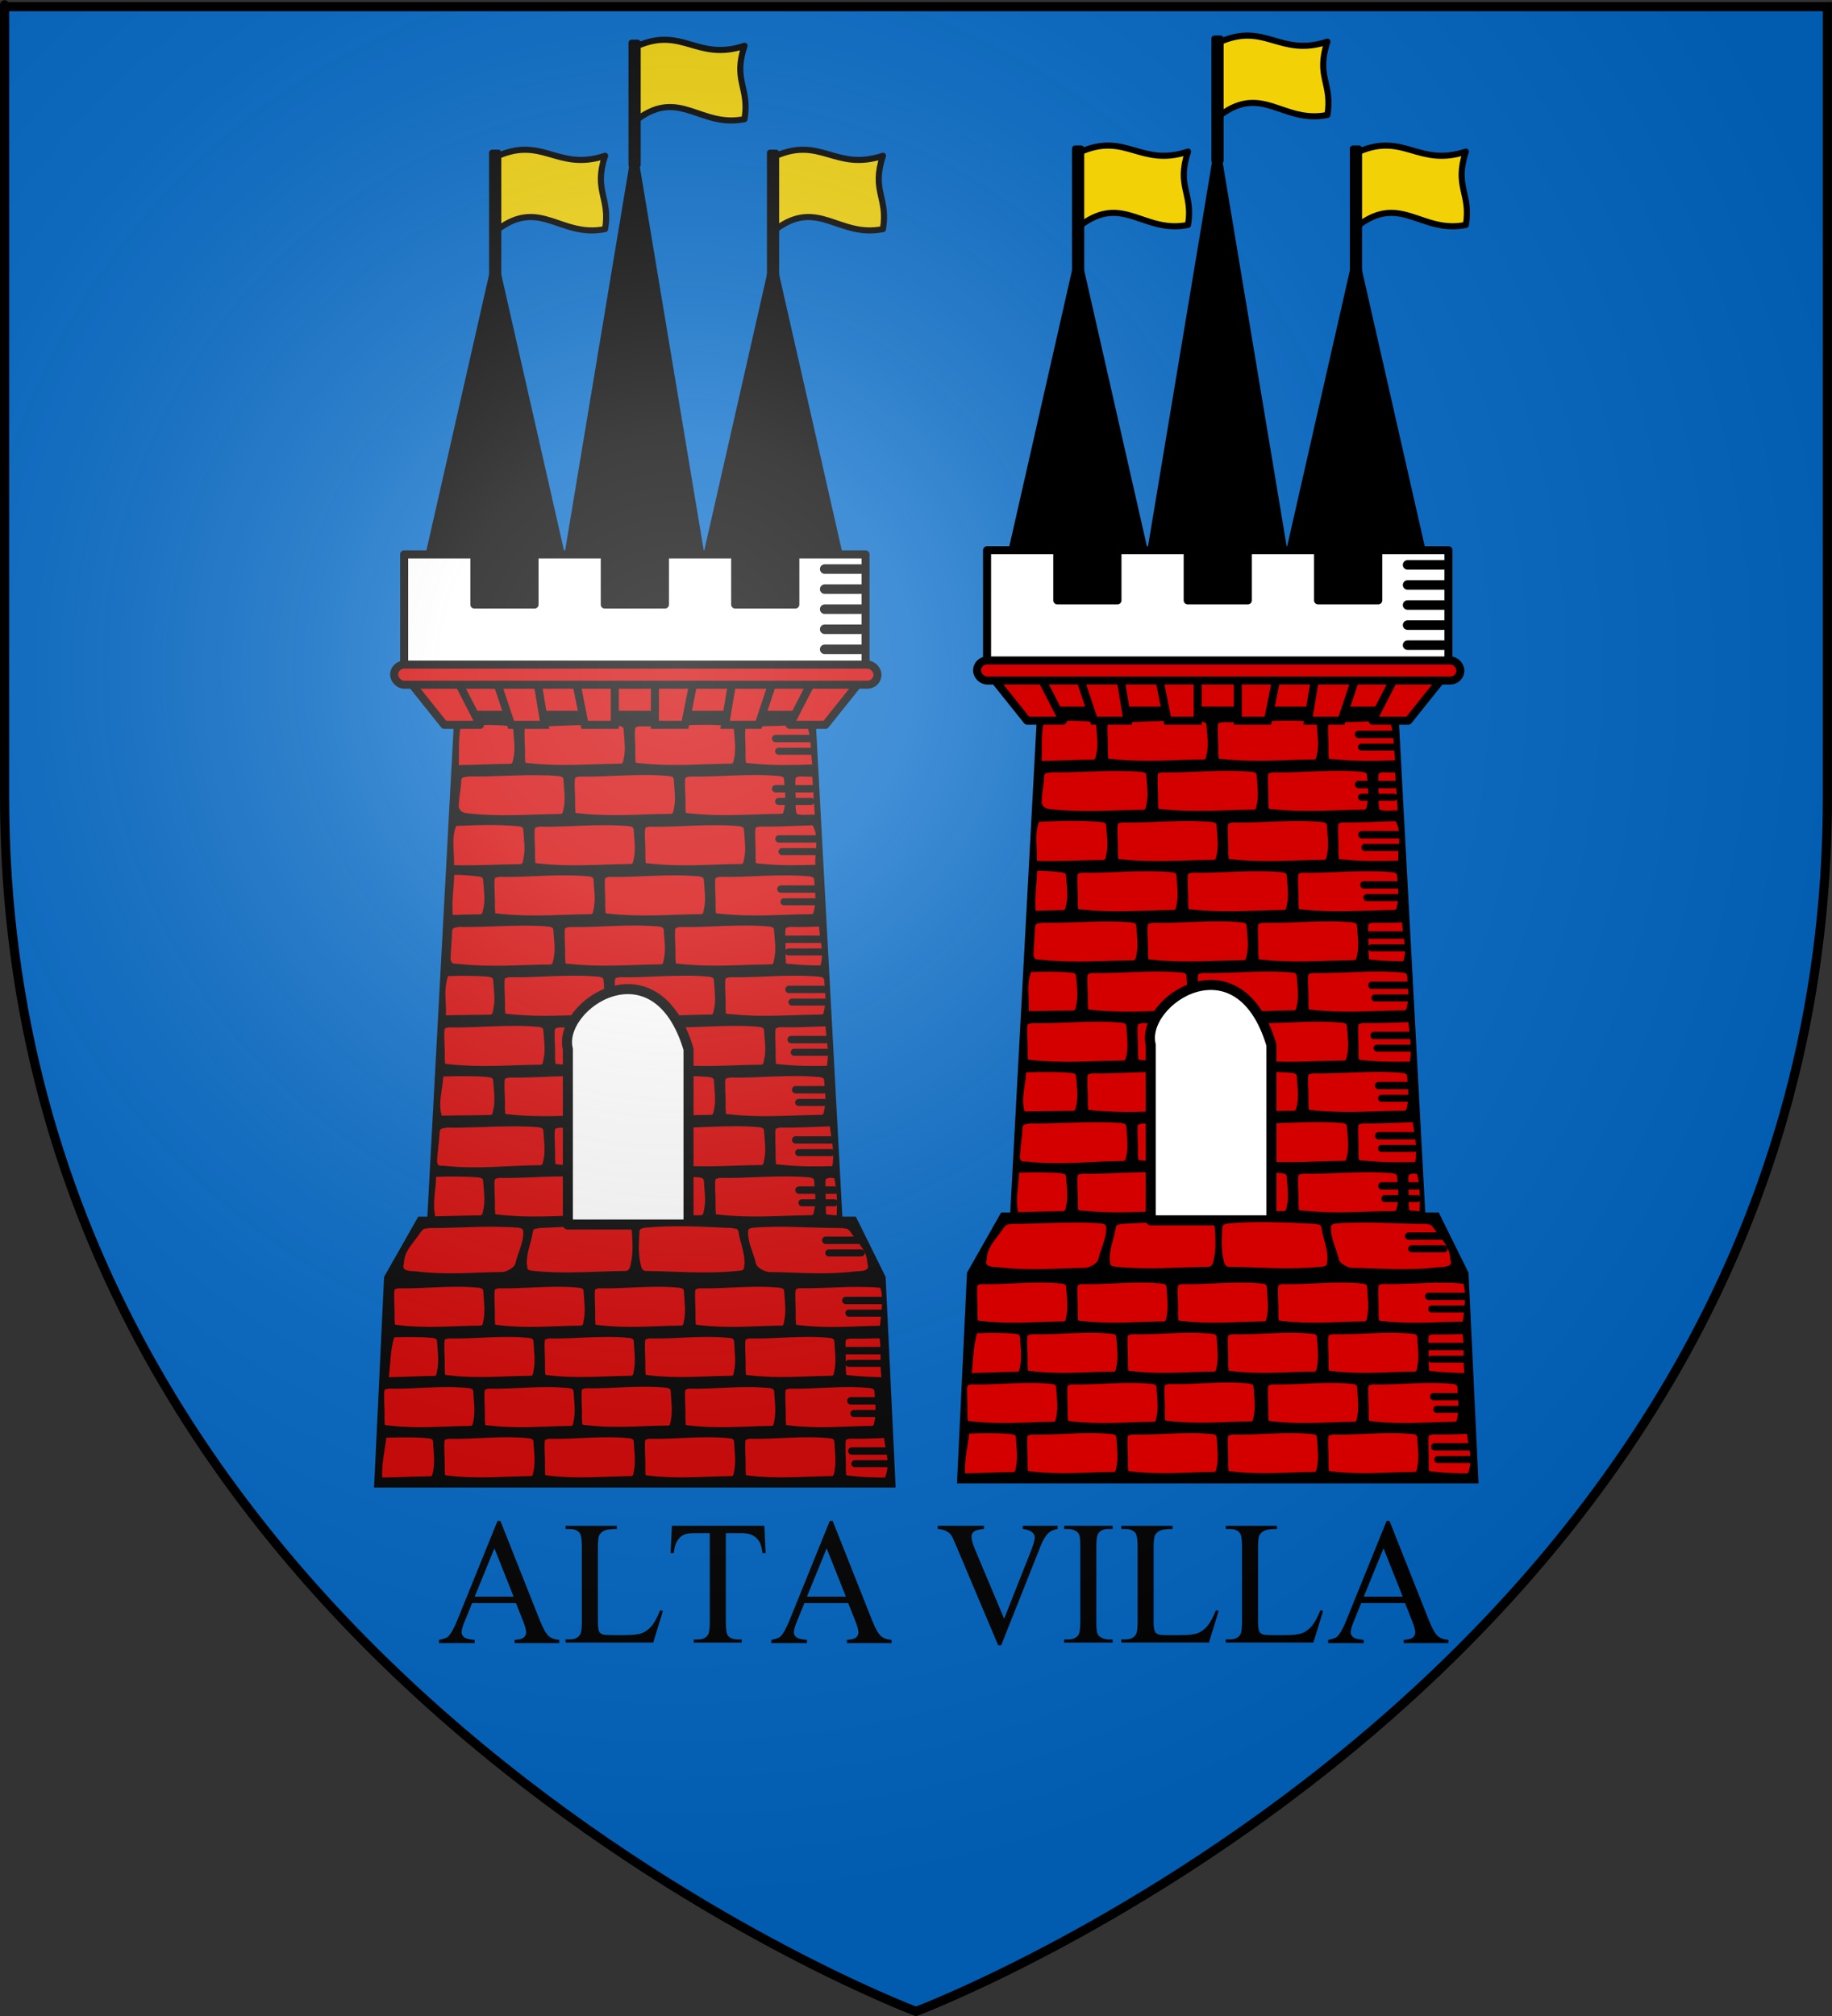
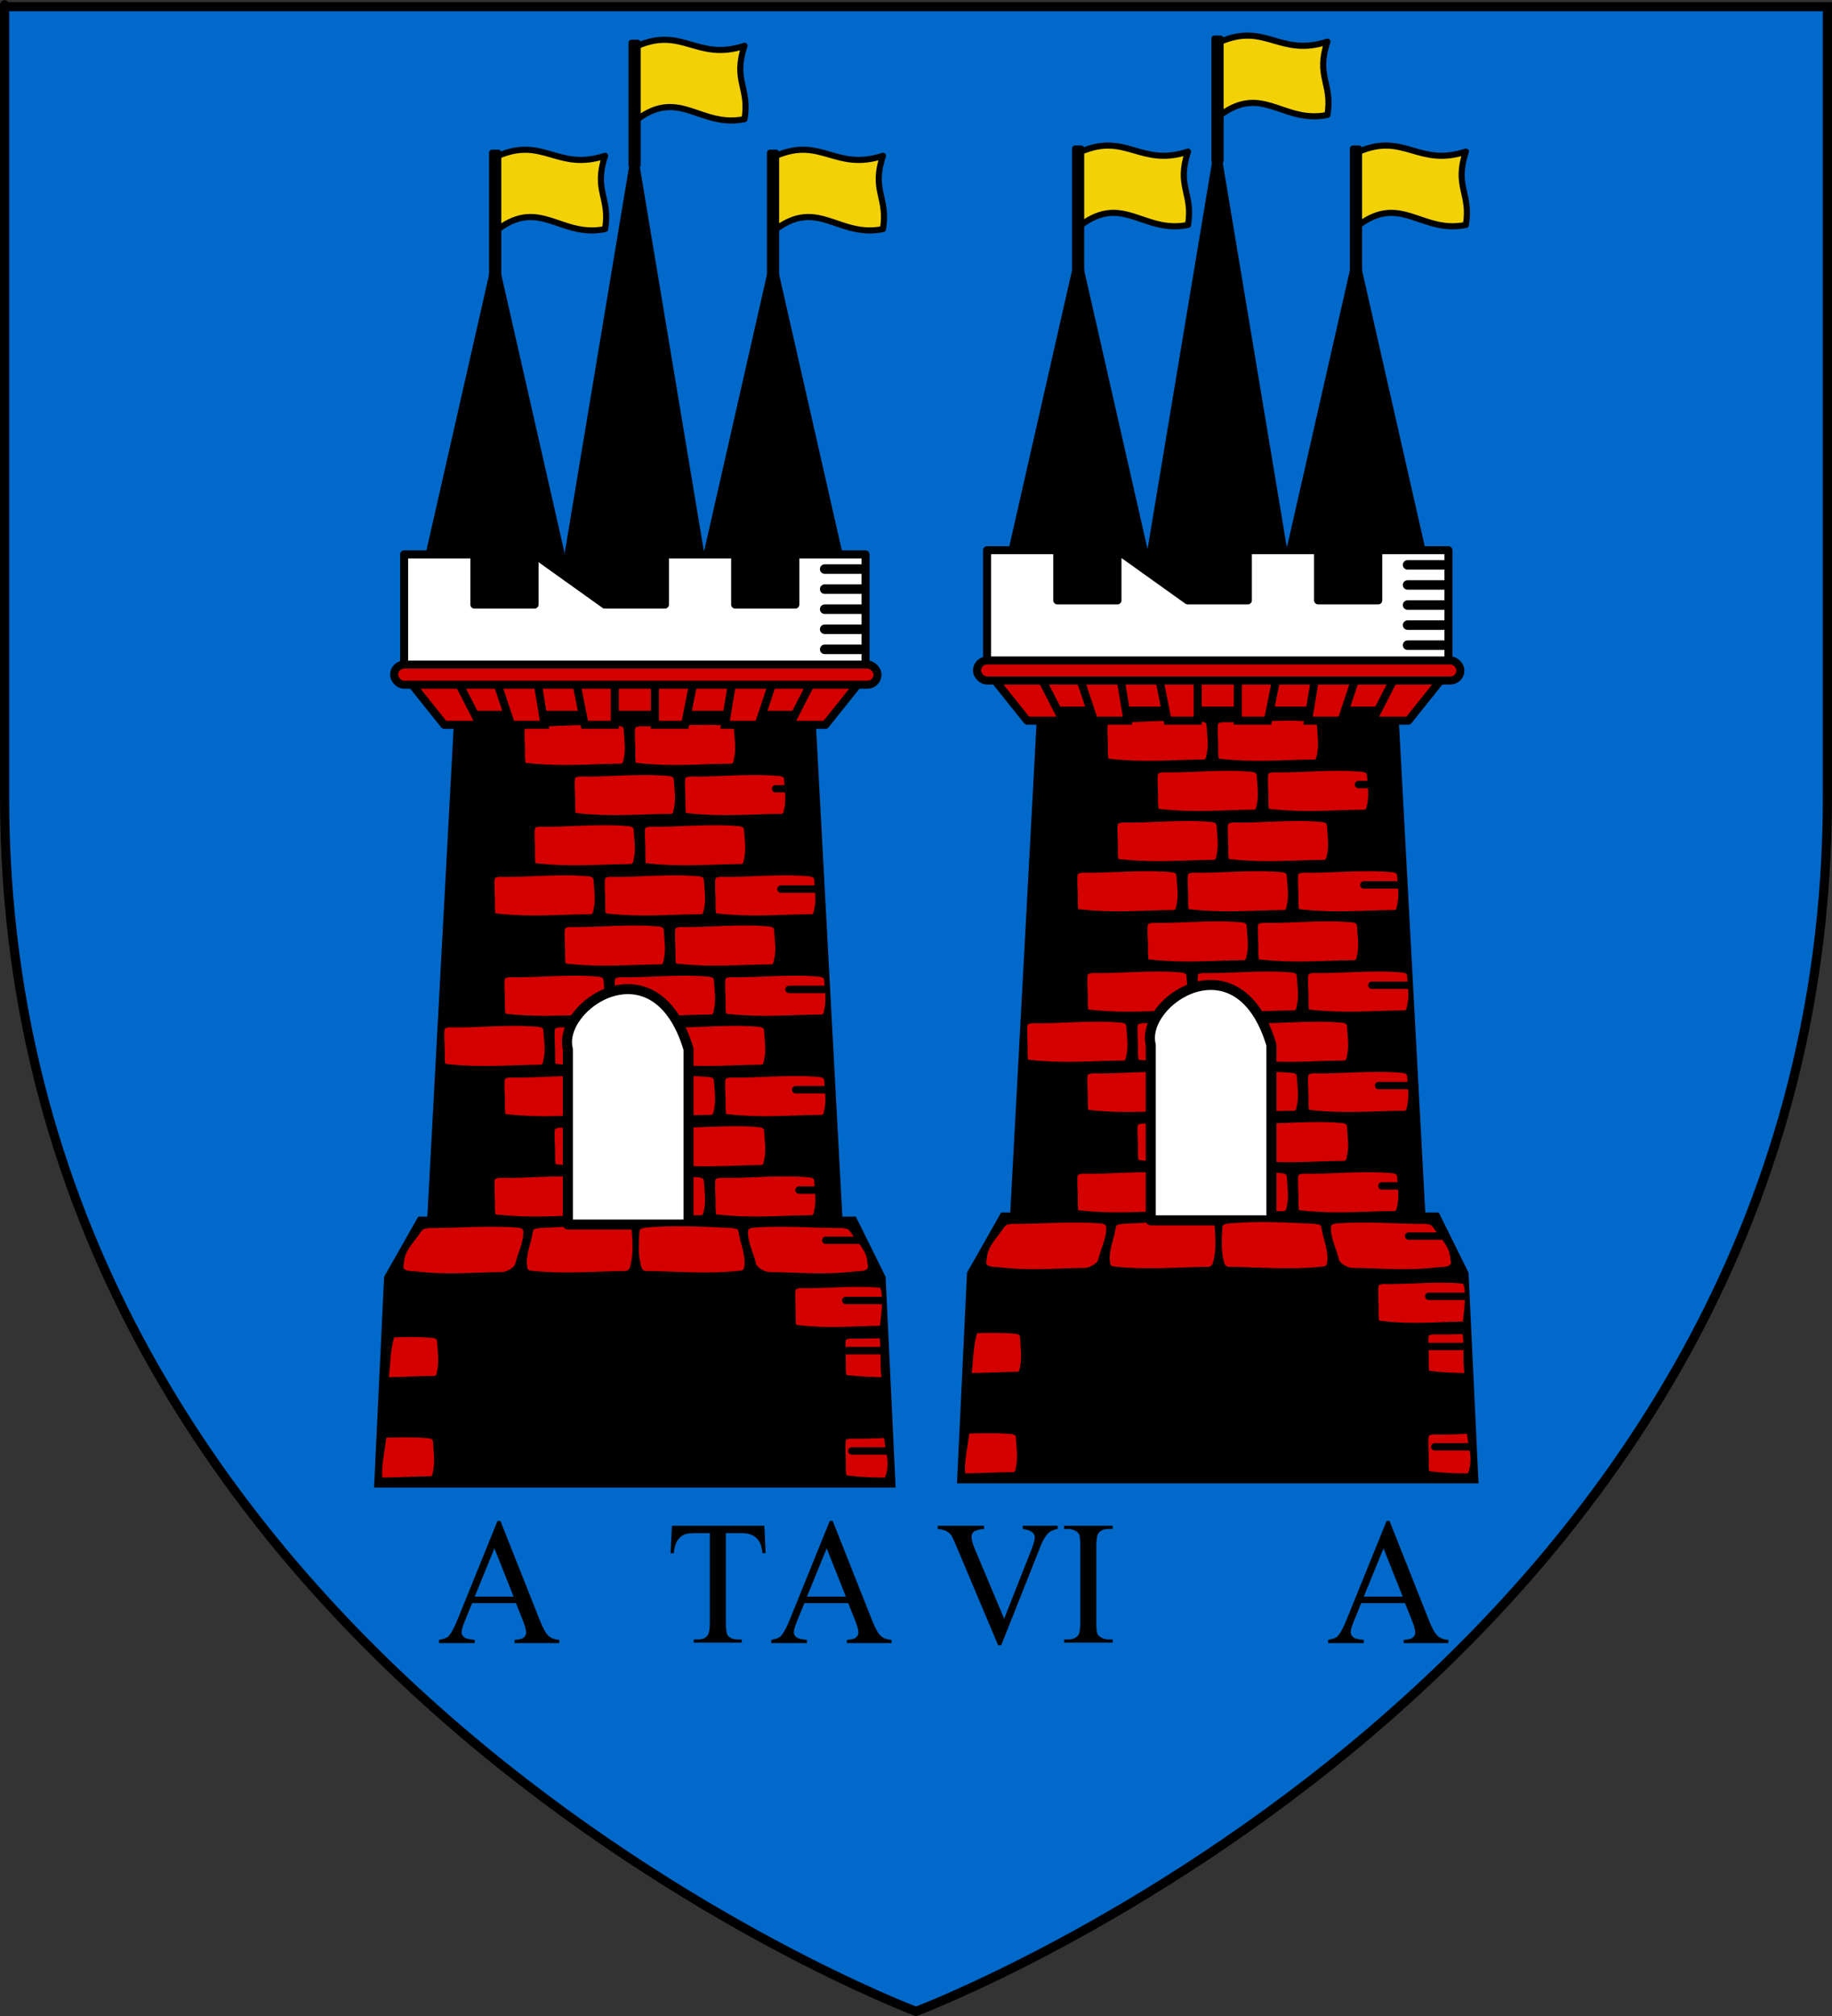
<svg xmlns="http://www.w3.org/2000/svg" xmlns:ns1="http://sodipodi.sourceforge.net/DTD/sodipodi-0.dtd" xmlns:ns2="http://www.inkscape.org/namespaces/inkscape" xmlns:xlink="http://www.w3.org/1999/xlink" version="1.0" width="600" height="660" id="svg2" ns1:version="0.32" ns2:version="0.46" ns1:docname="Aoste1.svg" ns2:output_extension="org.inkscape.output.svg.inkscape">
  <rect width="100%" height="100%" fill="#333333" stroke="none" />
  <ns1:namedview ns2:window-height="1151" ns2:window-width="1920" ns2:pageshadow="2" ns2:pageopacity="0.0" guidetolerance="10.0" gridtolerance="10.0" objecttolerance="10.0" borderopacity="1.0" bordercolor="#666666" pagecolor="#ffffff" id="base" showgrid="false" ns2:zoom="0.73333333" ns2:cx="133.63636" ns2:cy="330" ns2:window-x="1596" ns2:window-y="-4" ns2:current-layer="svg2" />
  <defs id="defs6">
    <linearGradient id="linearGradient2893">
      <stop style="stop-color:#ffffff;stop-opacity:0.314" offset="0" id="stop2895" />
      <stop style="stop-color:#ffffff;stop-opacity:0.251" offset="0.19" id="stop2897" />
      <stop style="stop-color:#6b6b6b;stop-opacity:0.125" offset="0.6" id="stop2901" />
      <stop style="stop-color:#000000;stop-opacity:0.125" offset="1" id="stop2899" />
    </linearGradient>
    <radialGradient cx="221.445" cy="226.331" r="300" fx="221.445" fy="226.331" id="radialGradient3163" xlink:href="#linearGradient2893" gradientUnits="userSpaceOnUse" gradientTransform="matrix(1.353,0,0,1.349,-77.629,-85.747)" />
  </defs>
  <g style="display:inline" id="layer3">
    <path d="M 300,658.5 C 300,658.5 598.5,546.18 598.5,260.728 C 598.5,-24.723 598.5,2.176 598.5,2.176 L 1.5,2.176 L 1.5,260.728 C 1.5,546.18 300,658.5 300,658.5 z " style="fill:#0169c9;fill-opacity:1;fill-rule:evenodd;stroke:none;stroke-width:1px;stroke-linecap:butt;stroke-linejoin:miter;stroke-opacity:1" id="path2855" />
  </g>
  <g id="g2856" transform="translate(923.182,102.273)">
    <path id="path2475" style="fill:#000000;fill-opacity:1;fill-rule:evenodd;stroke:#000000;stroke-width:2;stroke-linecap:butt;stroke-linejoin:miter;stroke-miterlimit:4;stroke-dasharray:none;stroke-opacity:1" d="M -762,-12.273 L -787,97.727 L -786,97.727 L -785,97.727 L -737,97.727 L -736,97.727 L -735,97.727 L -760,-12.273 L -761,-12.273 L -762,-12.273 z" />
    <path id="path3446" style="fill:#000000;fill-opacity:1;fill-rule:evenodd;stroke:none;stroke-width:1px;stroke-linecap:butt;stroke-linejoin:miter;stroke-opacity:1" d="M -716.4,-52.273 L -741.4,97.727 L -739.4,97.727 L -691.4,97.727 L -689.4,97.727 L -714.4,-52.273 L -716.4,-52.273 z" />
    <use xlink:href="#path2475" height="660" width="600" y="0" x="0" id="use3448" transform="translate(91,0)" />
    <g id="g3544" transform="translate(-901,-82.273)">
      <rect id="rect3536" style="opacity:1;fill:#000000;fill-opacity:1;fill-rule:evenodd;stroke:#000000;stroke-width:2;stroke-linecap:round;stroke-linejoin:round;stroke-miterlimit:4;stroke-dasharray:none;stroke-dashoffset:0;stroke-opacity:1" y="30" x="139" height="40" width="2" />
      <path id="rect3538" style="fill:#f2d207;fill-opacity:1;fill-rule:evenodd;stroke:#000000;stroke-width:2;stroke-linecap:round;stroke-linejoin:round;stroke-miterlimit:4;stroke-dasharray:none;stroke-dashoffset:0;stroke-opacity:1" d="M 141,31 C 155.763,24.64 160.415,36.129 176,31 C 172.141,42.572 177.736,44.553 176,55 C 161.531,57.94 154.823,44.794 141,55 L 141,31 z" />
    </g>
    <use xlink:href="#g3544" height="660" width="600" y="0" x="0" id="use3551" transform="translate(45.656,-36)" />
    <use xlink:href="#g3544" height="660" width="600" y="0" x="0" id="use3553" transform="translate(91,0)" />
    <g id="g2383" transform="matrix(3.285,0,0,3.285,-1914.286,-1482.385)">
      <path id="path3471" style="fill:#000000;fill-rule:evenodd;stroke:none;stroke-width:1px;stroke-linecap:butt;stroke-linejoin:miter;stroke-opacity:1" d="M 347,491.375 L 344.312,541.375 L 343.406,541.375 L 340,547.375 L 339,568.375 L 391,568.375 L 390,547.375 L 387.031,541.375 L 385.688,541.375 L 383,491.375 L 347,491.375 z" />
-       <path id="rect3155" style="opacity:1;fill:#ffffff;fill-opacity:1;fill-rule:evenodd;stroke:#000000;stroke-width:0.8;stroke-linecap:round;stroke-linejoin:round;stroke-miterlimit:4;stroke-dasharray:none;stroke-dashoffset:0;stroke-opacity:1" d="M 342,475.375 L 342,480.375 L 342,487.375 L 388,487.375 L 388,480.375 L 388,475.375 L 381,475.375 L 381,480.375 L 375,480.375 L 375,475.375 L 368,475.375 L 368,480.375 L 362,480.375 L 362,475.375 L 355,475.375 L 355,480.375 L 349,480.375 L 349,475.375 L 342,475.375 z" />
+       <path id="rect3155" style="opacity:1;fill:#ffffff;fill-opacity:1;fill-rule:evenodd;stroke:#000000;stroke-width:0.8;stroke-linecap:round;stroke-linejoin:round;stroke-miterlimit:4;stroke-dasharray:none;stroke-dashoffset:0;stroke-opacity:1" d="M 342,475.375 L 342,480.375 L 342,487.375 L 388,487.375 L 388,480.375 L 388,475.375 L 381,475.375 L 381,480.375 L 375,480.375 L 375,475.375 L 368,475.375 L 368,480.375 L 362,480.375 L 355,475.375 L 355,480.375 L 349,480.375 L 349,475.375 L 342,475.375 z" />
      <path id="path3157" style="fill:#d40000;fill-opacity:1;fill-rule:evenodd;stroke:#000000;stroke-width:0.8;stroke-linecap:round;stroke-linejoin:round;stroke-miterlimit:4;stroke-dasharray:none;stroke-opacity:1" d="M 342,487.375 L 347,491.362 L 383,491.362 L 388,487.375 L 342,487.375 z" />
      <path id="path3191" style="fill:#d40000;fill-rule:evenodd;stroke:none" d="M 351.451,537.513 C 354.354,537.582 357.348,537.182 360.421,537.465 C 360.707,537.521 360.874,537.57 360.878,537.82 C 360.939,538.803 361.119,539.803 360.877,540.786 C 360.799,541.216 360.779,541.254 360.387,541.235 C 357.396,541.264 354.684,541.538 351.417,541.18 C 350.879,541.15 351.149,541.101 351.045,540.66 C 351.078,539.519 350.982,538.856 351.003,537.975 C 351.032,537.493 351.07,537.639 351.451,537.513 z" />
      <path id="use3197" style="fill:#d40000;fill-rule:evenodd;stroke:none" d="M 355.438,542.512 C 355.056,542.646 354.889,542.471 354.812,542.981 C 354.665,543.969 354.252,544.771 354.219,545.993 C 354.322,546.465 354.152,546.705 354.688,546.763 C 357.957,547.12 361.025,546.82 364.016,546.79 C 364.408,546.81 364.527,546.488 364.605,546.027 C 364.847,544.974 364.765,543.9 364.703,542.847 C 364.7,542.579 364.447,542.539 364.161,542.478 C 361.259,542.202 358.342,542.377 355.438,542.512 z M 344.438,542.512 C 344.056,542.646 343.984,542.368 343.469,543.181 C 342.7,544.252 342.002,544.872 341.969,546.094 C 341.726,546.752 342.341,546.798 343.156,546.83 C 346.423,547.213 348.728,546.928 351.719,546.897 C 352.111,546.918 353.016,546.488 353.094,546.027 C 353.336,544.974 353.936,543.9 353.875,542.847 C 353.872,542.579 353.692,542.539 353.406,542.478 C 350.421,542.235 347.427,542.526 344.438,542.512 z" />
      <use xlink:href="#path3191" height="1" width="1" y="0" x="11" id="use3207" />
      <use xlink:href="#path3191" height="1" width="1" y="0" x="22" id="use3209" />
-       <path id="P1" style="fill:#d40000;fill-rule:evenodd;stroke:none" d="M 350.031,492.375 C 349.25,492.387 348.461,492.437 347.656,492.469 C 347.347,493.996 347.514,495.081 347.438,496.375 C 349.102,496.361 350.683,496.266 352.375,496.25 C 352.767,496.269 352.797,496.212 352.875,495.781 C 353.117,494.798 352.936,493.796 352.875,492.812 C 352.872,492.562 352.692,492.525 352.406,492.469 C 351.578,492.393 350.812,492.363 350.031,492.375 z M 382.125,492.375 C 380.2,492.413 378.291,492.544 376.438,492.5 C 376.056,492.626 376.029,492.487 376,492.969 C 375.979,493.85 376.064,494.515 376.031,495.656 C 376.135,496.097 375.868,496.157 376.406,496.188 C 378.672,496.435 380.677,496.38 382.688,496.312 C 382.497,495.001 382.624,493.532 382.125,492.375 z M 355.125,497.375 C 352.85,497.365 350.614,497.551 348.438,497.5 C 348.056,497.626 347.717,497.455 347.688,497.938 C 347.667,498.819 347.47,499.39 347.438,500.531 C 347.541,500.972 347.868,501.157 348.406,501.188 C 351.673,501.545 354.384,501.278 357.375,501.25 C 357.767,501.269 357.797,501.212 357.875,500.781 C 358.117,499.798 357.936,498.796 357.875,497.812 C 357.872,497.562 357.692,497.525 357.406,497.469 C 356.638,497.398 355.883,497.378 355.125,497.375 z M 381.438,497.5 C 381.056,497.626 381.029,497.487 381,497.969 C 380.979,498.85 381.064,499.515 381.031,500.656 C 381.135,501.097 380.962,501.282 381.5,501.312 C 382.066,501.374 382.4,501.284 382.938,501.312 L 382.688,497.531 C 382.32,497.535 381.802,497.509 381.438,497.5 z M 350.281,502.344 C 349.26,502.352 348.234,502.4 347.188,502.438 C 346.675,503.74 347.031,505.041 346.969,506.344 C 349.251,506.416 351.131,506.271 353.375,506.25 C 353.767,506.269 353.797,506.212 353.875,505.781 C 354.117,504.798 353.936,503.796 353.875,502.812 C 353.872,502.562 353.692,502.525 353.406,502.469 C 352.318,502.369 351.302,502.336 350.281,502.344 z M 382.719,502.375 C 380.937,502.424 379.158,502.541 377.438,502.5 C 377.056,502.626 377.029,502.487 377,502.969 C 376.979,503.85 377.064,504.515 377.031,505.656 C 377.135,506.097 376.868,506.157 377.406,506.188 C 379.415,506.407 381.217,506.366 383,506.312 C 382.901,504.997 383.428,503.603 382.719,502.375 z M 347,507.312 C 346.941,508.628 346.739,509.997 346.844,511.312 C 347.761,511.282 348.428,511.259 349.375,511.25 C 349.767,511.269 349.797,511.212 349.875,510.781 C 350.117,509.798 349.936,508.796 349.875,507.812 C 349.872,507.562 349.692,507.525 349.406,507.469 C 348.518,507.387 347.875,507.308 347,507.312 z M 354.125,512.375 C 351.85,512.365 349.614,512.551 347.438,512.5 C 347.056,512.626 346.811,512.487 346.781,512.969 C 346.76,513.85 346.658,514.609 346.625,515.75 C 346.729,516.191 346.868,516.157 347.406,516.188 C 350.673,516.545 353.384,516.278 356.375,516.25 C 356.767,516.269 356.797,516.212 356.875,515.781 C 357.117,514.798 356.936,513.796 356.875,512.812 C 356.872,512.562 356.692,512.525 356.406,512.469 C 355.638,512.398 354.883,512.378 354.125,512.375 z M 383.375,512.469 C 382.39,512.507 381.403,512.523 380.438,512.5 C 380.056,512.626 380.029,512.487 380,512.969 C 379.979,513.85 380.064,514.515 380.031,515.656 C 380.135,516.097 379.868,516.157 380.406,516.188 C 381.488,516.306 382.51,516.332 383.5,516.344 C 383.909,515.047 383.419,513.766 383.375,512.469 z M 348.375,517.375 C 347.701,517.367 347.041,517.385 346.375,517.406 C 345.888,518.868 346.244,520.011 346.156,521.312 C 347.627,521.286 348.869,521.264 350.375,521.25 C 350.767,521.269 350.797,521.212 350.875,520.781 C 351.117,519.798 350.936,518.796 350.875,517.812 C 350.872,517.562 350.692,517.525 350.406,517.469 C 349.724,517.406 349.049,517.383 348.375,517.375 z M 384,522.406 C 382.457,522.462 380.933,522.535 379.438,522.5 C 379.056,522.626 379.029,522.487 379,522.969 C 378.979,523.85 379.064,524.515 379.031,525.656 C 379.135,526.097 378.868,526.157 379.406,526.188 C 381.092,526.372 382.651,526.375 384.156,526.344 C 384.371,524.963 384.119,523.703 384,522.406 z M 348.156,527.375 C 347.425,527.374 346.686,527.376 345.906,527.406 C 345.816,528.732 345.366,530.145 345.75,531.312 C 347.386,531.296 348.71,531.266 350.375,531.25 C 350.767,531.269 350.797,531.212 350.875,530.781 C 351.117,529.798 350.936,528.796 350.875,527.812 C 350.872,527.562 350.692,527.525 350.406,527.469 C 349.605,527.395 348.888,527.376 348.156,527.375 z M 353.094,532.375 C 350.766,532.365 348.427,532.551 346.25,532.5 C 345.868,532.626 345.561,532.487 345.531,532.969 C 345.51,533.85 345.314,534.797 345.281,535.938 C 345.385,536.378 345.493,536.282 346.031,536.312 C 349.298,536.67 352.384,536.278 355.375,536.25 C 355.767,536.269 355.797,536.212 355.875,535.781 C 356.117,534.798 355.936,533.796 355.875,532.812 C 355.872,532.562 355.692,532.525 355.406,532.469 C 354.638,532.398 353.87,532.378 353.094,532.375 z M 384.438,532.375 C 382.745,532.428 381.073,532.539 379.438,532.5 C 379.056,532.626 379.029,532.487 379,532.969 C 378.979,533.85 379.064,534.515 379.031,535.656 C 379.135,536.097 378.868,536.157 379.406,536.188 C 381.292,536.394 383.011,536.39 384.688,536.344 C 384.925,535.028 384.623,533.691 384.438,532.375 z M 347.281,537.375 C 346.573,537.369 345.887,537.382 345.188,537.406 C 345.154,538.724 344.809,540.026 345.094,541.344 C 346.52,541.315 347.913,541.264 349.375,541.25 C 349.767,541.269 349.797,541.212 349.875,540.781 C 350.117,539.798 349.936,538.796 349.875,537.812 C 349.872,537.562 349.692,537.525 349.406,537.469 C 348.689,537.403 347.989,537.381 347.281,537.375 z M 384.438,537.5 C 384.056,537.626 384.029,537.487 384,537.969 C 383.979,538.85 384.064,539.515 384.031,540.656 C 384.135,541.097 383.868,541.157 384.406,541.188 C 384.642,541.213 384.895,541.23 385.125,541.25 C 385.172,540.007 385.179,538.774 384.875,537.531 C 384.732,537.53 384.58,537.503 384.438,537.5 z" />
      <use xlink:href="#path3191" height="1" width="1" y="-5" x="6" id="use3213" />
      <use xlink:href="#path3191" height="1" width="1" y="-5" x="17" id="use3215" />
      <use xlink:href="#path3191" height="1" width="1" y="-10" x="1" id="use3225" />
      <use xlink:href="#path3191" height="1" width="1" y="-10" x="12" id="use3227" />
      <use xlink:href="#path3191" height="1" width="1" y="-10" x="23" id="use3229" />
      <use xlink:href="#path3191" height="1" width="1" y="-15" x="-5" id="use3231" />
      <use xlink:href="#path3191" height="1" width="1" y="-15" x="6" id="use3233" />
      <use xlink:href="#path3191" height="1" width="1" y="-15" x="17" id="use3235" />
      <use xlink:href="#path3191" height="1" width="1" y="-20" x="23" id="use3239" />
      <use xlink:href="#path3191" height="1" width="1" y="-20" x="12" id="use3241" />
      <use xlink:href="#path3191" height="1" width="1" y="-20" x="1" id="use3243" />
      <use xlink:href="#path3191" height="1" width="1" y="-25" x="7" id="use3249" />
      <use xlink:href="#path3191" height="1" width="1" y="-25" x="18" id="use3251" />
      <use xlink:href="#path3191" height="1" width="1" y="-30" x="22" id="use3255" />
      <use xlink:href="#path3191" height="1" width="1" y="-30" x="11" id="use3257" />
      <use xlink:href="#path3191" height="1" width="1" y="-30" x="0" id="use3259" />
      <use xlink:href="#path3191" height="1" width="1" y="-35" x="4" id="use3265" />
      <use xlink:href="#path3191" height="1" width="1" y="-35" x="15" id="use3267" />
      <use xlink:href="#path3191" height="1" width="1" y="-40" x="19" id="use3273" />
      <use xlink:href="#path3191" height="1" width="1" y="-40" x="8" id="use3275" />
      <use xlink:href="#path3191" height="1" width="1" y="-45" x="3" id="use3281" />
      <use xlink:href="#path3191" height="1" width="1" y="-45" x="14" id="use3283" />
      <path id="path3321" style="fill:#d40000;fill-rule:evenodd;stroke:#000000;stroke-width:0.8;stroke-linecap:round;stroke-linejoin:round;stroke-miterlimit:4;stroke-dasharray:none;stroke-opacity:1" d="M 388,487.362 L 384,492.362 L 380.434,492.362 L 383,487.362 L 388,487.362 z" />
      <use xlink:href="#path3321" height="1" width="1" y="0" x="0" id="use3323" transform="matrix(-1,0,0,1,730,0)" />
      <path id="path3325" style="fill:#d40000;fill-rule:evenodd;stroke:#000000;stroke-width:0.8;stroke-linecap:butt;stroke-linejoin:miter;stroke-miterlimit:4;stroke-dasharray:none;stroke-opacity:1" d="M 351,487.362 L 352.667,492.362 L 356,492.362 L 355.167,487.362 L 351,487.362 z" />
      <use xlink:href="#path3325" height="1" width="1" y="0" x="0" id="use3327" transform="matrix(-1,0,0,1,730,0)" />
      <path id="path3329" style="fill:#d40000;fill-rule:evenodd;stroke:#000000;stroke-width:0.8;stroke-linecap:butt;stroke-linejoin:miter;stroke-miterlimit:4;stroke-dasharray:none;stroke-opacity:1" d="M 359,487.362 L 363,487.362 L 363,492.362 L 360,492.362 L 359,487.362 z" />
      <use xlink:href="#path3329" height="1" width="1" y="0" x="0" id="use3331" transform="matrix(-1,0,0,1,730,0)" />
      <rect id="rect3351" style="opacity:1;fill:#d40000;fill-opacity:1;fill-rule:evenodd;stroke:#000000;stroke-width:0.8;stroke-linecap:round;stroke-linejoin:round;stroke-miterlimit:4;stroke-dasharray:none;stroke-dashoffset:0;stroke-opacity:1" y="486.362" x="341" ry="1" height="2" width="48.191" />
      <path ns1:nodetypes="ccccc" id="rect3353" d="M 358.321,524.687 C 357.224,520.297 367.089,513.756 370.351,524.687 L 370.351,542.16 L 358.321,542.16 L 358.321,524.687 z" style="fill:#ffffff;fill-opacity:1;fill-rule:evenodd;stroke:#000000;stroke-width:1;stroke-linecap:round;stroke-linejoin:round;stroke-miterlimit:4;stroke-dashoffset:0;stroke-opacity:1" />
      <path id="path3357" style="fill:none;fill-rule:evenodd;stroke:#000000;stroke-width:0.949px;stroke-linecap:round;stroke-linejoin:miter;stroke-opacity:1" d="M 383.926,476.837 L 387.526,476.837" />
      <use xlink:href="#path3357" height="1" width="1" y="2" x="0" id="use3359" />
      <use xlink:href="#path3357" height="1" width="1" y="4" x="0" id="use3361" />
      <use xlink:href="#path3357" height="1" width="1" y="6" x="0" id="use3363" />
      <use xlink:href="#path3357" height="1" width="1" y="8" x="0" id="use3365" />
      <g id="g3387">
        <path id="use3367" style="fill:none;fill-rule:evenodd;stroke:#000000;stroke-width:0.736px;stroke-linecap:round;stroke-linejoin:miter;stroke-opacity:1" d="M 379.032,493.73 L 382.632,493.73" />
-         <path id="use3375" style="fill:none;fill-rule:evenodd;stroke:#000000;stroke-width:0.698px;stroke-linecap:round;stroke-linejoin:miter;stroke-opacity:1" d="M 379.331,494.994 L 382.566,494.994" />
      </g>
      <use xlink:href="#g3387" height="1" width="1" y="5" x="0" id="use3391" />
      <use xlink:href="#g3387" height="1" width="1" y="10" x="0.336" id="use3393" />
      <use xlink:href="#g3387" height="1" width="1" y="15" x="0.534" id="use3395" />
      <use xlink:href="#g3387" height="1" width="1" y="20" x="1" id="use3397" />
      <use xlink:href="#g3387" height="1" width="1" y="25" x="1.333" id="use3399" />
      <use xlink:href="#g3387" height="1" width="1" y="30" x="1.553" id="use3401" />
      <use xlink:href="#g3387" height="1" width="1" y="35" x="2" id="use3403" />
      <use xlink:href="#g3387" height="1" width="1" y="40" x="2" id="use3405" />
      <use xlink:href="#g3387" height="1" width="1" y="45" x="2.33" id="use3407" />
      <use xlink:href="#use3197" height="1052.362" width="744.094" y="0" x="0" id="use3290" transform="matrix(-1,0,0,1,730.164,0)" />
      <use xlink:href="#g3387" height="1" width="1" y="50" x="5" id="use3409" />
-       <path id="path3411" style="fill:#d40000;fill-rule:evenodd;stroke:none" d="M 341.406,548.513 C 344.018,548.582 346.713,548.182 349.479,548.465 C 349.736,548.521 349.887,548.57 349.89,548.82 C 349.945,549.803 350.107,550.803 349.89,551.786 C 349.819,552.216 349.801,552.254 349.449,552.235 C 346.756,552.264 344.316,552.538 341.375,552.18 C 340.891,552.15 341.134,552.101 341.041,551.66 C 341.07,550.519 340.984,549.856 341.003,548.975 C 341.029,548.493 341.063,548.639 341.406,548.513 z" />
      <use xlink:href="#path3411" height="1" width="1" y="0" x="10" id="use3413" />
      <use xlink:href="#path3411" height="1" width="1" y="0" x="20" id="use3415" />
      <use xlink:href="#path3411" height="1" width="1" y="0" x="30" id="use3417" />
      <path id="P2" style="fill:#d40000;fill-rule:evenodd;stroke:none;stroke-width:1px;stroke-linecap:butt;stroke-linejoin:miter;stroke-opacity:1" d="M 387.406,548.375 C 385.359,548.365 383.365,548.551 381.406,548.5 C 381.063,548.626 381.026,548.487 381,548.969 C 380.981,549.85 381.061,550.515 381.031,551.656 C 381.125,552.097 380.891,552.157 381.375,552.188 C 384.315,552.545 386.745,552.278 389.438,552.25 C 389.523,551.381 389.84,549.42 389.469,548.469 C 388.777,548.398 388.089,548.378 387.406,548.375 z M 342.906,553.375 C 342.263,553.369 341.635,553.382 341,553.406 C 340.594,554.84 340.642,556.058 340.469,557.375 C 341.932,557.358 343.354,557.266 344.844,557.25 C 345.196,557.269 345.211,557.212 345.281,556.781 C 345.499,555.798 345.336,554.796 345.281,553.812 C 345.278,553.562 345.132,553.525 344.875,553.469 C 344.224,553.402 343.55,553.381 342.906,553.375 z M 389.406,553.5 C 388.709,553.526 387.093,553.549 386.406,553.531 C 386.063,553.657 386.026,553.487 386,553.969 C 385.981,554.85 386.061,555.515 386.031,556.656 C 386.125,557.097 385.891,557.157 386.375,557.188 C 387.315,557.302 388.732,557.361 389.594,557.375 C 389.399,556.086 389.601,554.789 389.406,553.5 z M 342.344,563.375 C 341.634,563.374 340.919,563.376 340.219,563.406 C 340.07,564.722 339.731,566.06 339.812,567.375 C 341.369,567.366 342.86,567.267 344.438,567.25 C 344.79,567.269 344.805,567.212 344.875,566.781 C 345.093,565.798 344.93,564.796 344.875,563.812 C 344.872,563.562 344.726,563.525 344.469,563.469 C 343.749,563.395 343.054,563.376 342.344,563.375 z M 389.844,563.438 C 388.687,563.49 387.533,563.53 386.406,563.5 C 386.063,563.626 386.026,563.487 386,563.969 C 385.981,564.85 386.061,565.515 386.031,566.656 C 386.125,567.097 385.891,567.157 386.375,567.188 C 387.632,567.34 388.804,567.384 389.938,567.375 C 390.516,565.964 389.974,564.731 389.844,563.438 z" />
      <use xlink:href="#path3411" height="1" width="1" y="5" x="5" id="use3421" />
      <use xlink:href="#path3411" height="1" width="1" y="5" x="15" id="use3423" />
      <use xlink:href="#path3411" height="1" width="1" y="5" x="25" id="use3425" />
      <use xlink:href="#path3411" height="1" width="1" y="5" x="35" id="use3427" />
      <use xlink:href="#path3411" height="1" width="1" y="10" x="-1" id="use3431" />
      <use xlink:href="#path3411" height="1" width="1" y="10" x="9" id="use3433" />
      <use xlink:href="#path3411" height="1" width="1" y="10" x="29" id="use3439" />
      <use xlink:href="#path3411" height="1" width="1" y="15" x="5" id="use3443" />
      <use xlink:href="#path3411" height="1" width="1" y="15" x="15" id="use3445" />
      <use xlink:href="#path3411" height="1" width="1" y="15" x="25" id="use3447" />
      <use xlink:href="#g3387" height="1" width="1" y="61" x="7" id="use3469" />
      <use xlink:href="#path3411" height="1" width="1" y="10" x="39" id="use3475" />
      <use xlink:href="#path3411" height="1" width="1" y="15" x="35" id="use3477" />
      <use xlink:href="#g3387" height="1" width="1" y="56" x="7" id="use3465" />
      <use xlink:href="#g3387" height="1" width="1" y="66" x="7.5" id="use3483" />
      <use xlink:href="#g3387" height="1" width="1" y="71" x="7.6" id="use3485" />
      <use height="660" width="600" transform="translate(18.682,9.964)" id="use2853" xlink:href="#path3411" y="0" x="0" />
    </g>
  </g>
  <path id="text3749" style="font-size:56px;font-style:normal;font-variant:normal;font-weight:normal;font-stretch:normal;text-align:start;line-height:125%;writing-mode:lr-tb;text-anchor:start;fill:#000000;fill-opacity:1;stroke:none;stroke-width:1px;stroke-linecap:butt;stroke-linejoin:miter;stroke-opacity:1;font-family:Times New Roman" d="M 168.981,524.834 L 154.625,524.834 L 152.11,531.006 C 151.49,532.525 151.18,533.659 151.18,534.409 C 151.18,535.005 151.449,535.529 151.987,535.981 C 152.524,536.433 153.687,536.726 155.473,536.86 L 155.473,537.927 L 143.797,537.927 L 143.797,536.86 C 145.347,536.572 146.349,536.197 146.805,535.736 C 147.735,534.813 148.765,532.938 149.895,530.112 L 162.938,497.927 L 163.895,497.927 L 176.801,530.458 C 177.84,533.073 178.784,534.77 179.631,535.548 C 180.479,536.327 181.659,536.764 183.172,536.86 L 183.172,537.927 L 168.543,537.927 L 168.543,536.86 C 170.02,536.783 171.018,536.524 171.537,536.082 C 172.057,535.64 172.317,535.101 172.317,534.467 C 172.317,533.621 171.952,532.285 171.223,530.458 L 168.981,524.834 z M 168.215,522.7 L 161.926,506.896 L 155.473,522.7 L 168.215,522.7 z" />
-   <path id="text3753" style="font-size:56px;font-style:normal;font-variant:normal;font-weight:normal;font-stretch:normal;text-align:start;line-height:125%;writing-mode:lr-tb;text-anchor:start;fill:#000000;fill-opacity:1;stroke:none;stroke-width:1px;stroke-linecap:butt;stroke-linejoin:miter;stroke-opacity:1;font-family:Times New Roman" d="M 216.21,527.178 L 217.112,527.376 L 213.94,537.75 L 185.229,537.75 L 185.229,536.707 L 186.624,536.707 C 188.192,536.707 189.313,536.181 189.987,535.128 C 190.37,534.527 190.561,533.136 190.562,530.956 L 190.562,506.288 C 190.561,503.902 190.306,502.407 189.796,501.806 C 189.085,500.979 188.028,500.566 186.624,500.566 L 185.229,500.566 L 185.229,499.523 L 202.019,499.523 L 202.019,500.566 C 200.05,500.547 198.669,500.735 197.876,501.129 C 197.083,501.524 196.541,502.022 196.249,502.624 C 195.957,503.225 195.811,504.663 195.812,506.937 L 195.812,530.956 C 195.811,532.516 195.957,533.587 196.249,534.17 C 196.468,534.565 196.805,534.856 197.261,535.044 C 197.716,535.232 199.138,535.326 201.526,535.326 L 204.233,535.326 C 207.077,535.326 209.073,535.11 210.222,534.677 C 211.37,534.245 212.418,533.479 213.366,532.38 C 214.314,531.28 215.262,529.547 216.21,527.178 L 216.21,527.178 z" />
  <use xlink:href="#text3749" height="660" width="600" y="0" x="0" id="use3766" transform="translate(291.187,0)" />
  <use xlink:href="#use3766" height="660" width="600" y="0" x="0" id="use3768" transform="translate(-182.368,0)" />
  <use xlink:href="#text3753" height="660" width="600" y="0" x="0" id="use3770" transform="translate(182.014,0)" />
  <use xlink:href="#text3753" height="660" width="600" y="0" x="0" id="use3772" transform="translate(216.219,0)" />
  <path id="text2471" style="font-size:56px;font-style:normal;font-variant:normal;font-weight:normal;font-stretch:normal;text-align:start;line-height:125%;writing-mode:lr-tb;text-anchor:start;fill:#000000;fill-opacity:1;stroke:none;stroke-width:1px;stroke-linecap:butt;stroke-linejoin:miter;stroke-opacity:1;font-family:Times New Roman" d="M 220.06,499.511 L 219.622,508.48 L 220.685,508.48 C 220.812,506.75 221.198,505.371 221.872,504.355 C 222.547,503.34 223.362,502.65 224.31,502.293 C 225.039,502.029 226.265,501.918 227.997,501.918 L 232.466,501.918 L 232.466,531.136 C 232.466,533.28 232.242,534.66 231.841,535.261 C 231.185,536.239 230.096,536.73 228.528,536.73 L 227.216,536.73 L 227.216,537.761 L 242.935,537.761 L 242.935,536.73 L 241.653,536.73 C 240.213,536.73 239.127,536.332 238.435,535.543 C 237.942,534.96 237.716,533.487 237.716,531.136 L 237.716,501.918 L 242.935,501.918 C 244.466,501.918 245.683,502.182 246.622,502.699 C 247.561,503.216 248.338,504.014 248.903,505.105 C 249.25,505.782 249.515,506.9 249.716,508.48 L 250.747,508.48 L 250.341,499.511 L 220.06,499.511 z M 307.122,499.511 L 307.122,500.543 C 308.252,500.637 309.144,500.87 309.81,501.199 C 310.475,501.528 311.041,501.96 311.497,502.543 C 311.789,502.919 312.286,503.975 312.997,505.668 L 326.903,538.636 L 327.903,538.636 L 340.841,506.074 C 341.588,504.175 342.437,502.777 343.403,501.855 C 344.078,501.235 345.091,500.787 346.403,500.543 L 346.403,499.511 L 334.966,499.511 L 334.966,500.543 C 335.185,500.58 335.343,500.618 335.435,500.636 C 336.692,500.843 337.593,501.201 338.122,501.699 C 338.651,502.197 338.903,502.716 338.903,503.261 C 338.903,504.108 338.479,505.611 337.622,507.793 L 328.872,529.949 L 319.435,507.511 C 318.596,505.518 318.185,504.077 318.185,503.136 C 318.185,502.459 318.424,501.881 318.935,501.449 C 319.445,501.016 320.565,500.712 322.278,500.543 L 322.278,499.511 L 307.122,499.511 z M 348.497,499.511 L 348.497,500.543 L 349.81,500.543 C 350.685,500.543 351.539,500.779 352.341,501.23 C 352.906,501.569 353.284,501.979 353.466,502.449 C 353.703,503.069 353.81,504.356 353.81,506.293 L 353.81,530.98 C 353.81,533.274 353.591,534.722 353.153,535.324 C 352.461,536.245 351.341,536.73 349.81,536.73 L 348.497,536.73 L 348.497,537.761 L 364.403,537.761 L 364.403,536.73 L 363.06,536.73 C 362.185,536.73 361.344,536.494 360.56,536.043 C 359.976,535.704 359.586,535.294 359.403,534.824 C 359.166,534.203 359.06,532.917 359.06,530.98 L 359.06,506.293 C 359.06,503.998 359.291,502.551 359.747,501.949 C 360.44,501.027 361.547,500.543 363.06,500.543 L 364.403,500.543 L 364.403,499.511 L 348.497,499.511 z" />
  <g id="layer2" transform="translate(-2.7272728e-6,0)">
-     <path d="M 300,658.5 C 300,658.5 598.5,546.18 598.5,260.728 C 598.5,-24.723 598.5,2.176 598.5,2.176 L 1.5,2.176 L 1.5,260.728 C 1.5,546.18 300,658.5 300,658.5 z" style="opacity:1;fill:url(#radialGradient3163);fill-opacity:1;fill-rule:evenodd;stroke:none;stroke-width:1px;stroke-linecap:butt;stroke-linejoin:miter;stroke-opacity:1" id="path2875" />
-   </g>
+     </g>
  <g id="layer1">
    <path d="M 300,658.5 C 300,658.5 1.5,546.18 1.5,260.728 C 1.5,-24.723 1.5,2.176 1.5,2.176 L 598.5,2.176 L 598.5,260.728 C 598.5,546.18 300,658.5 300,658.5 z " style="opacity:1;fill:none;fill-opacity:1;fill-rule:evenodd;stroke:#000000;stroke-width:3;stroke-linecap:butt;stroke-linejoin:miter;stroke-miterlimit:4;stroke-dasharray:none;stroke-opacity:1" id="path1411" />
  </g>
  <use x="0" y="0" xlink:href="#g2856" id="use2946" transform="translate(190.909,-1.364)" width="600" height="660" />
</svg>